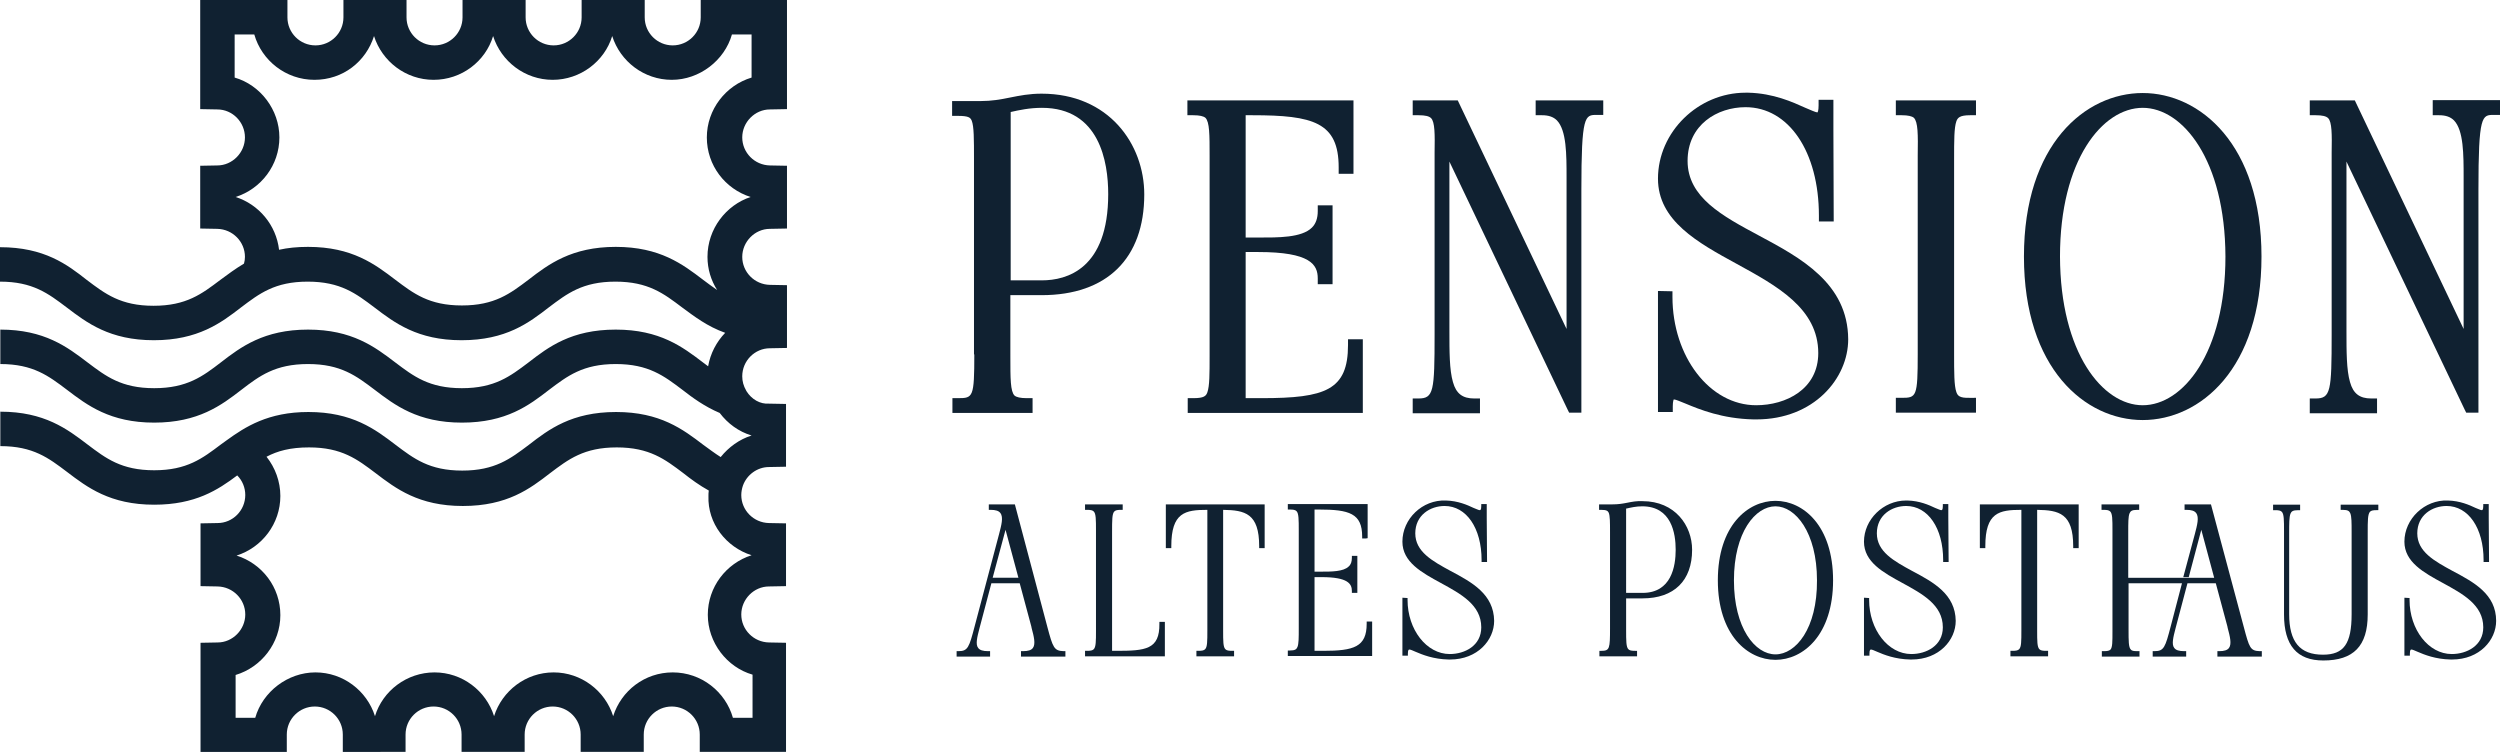
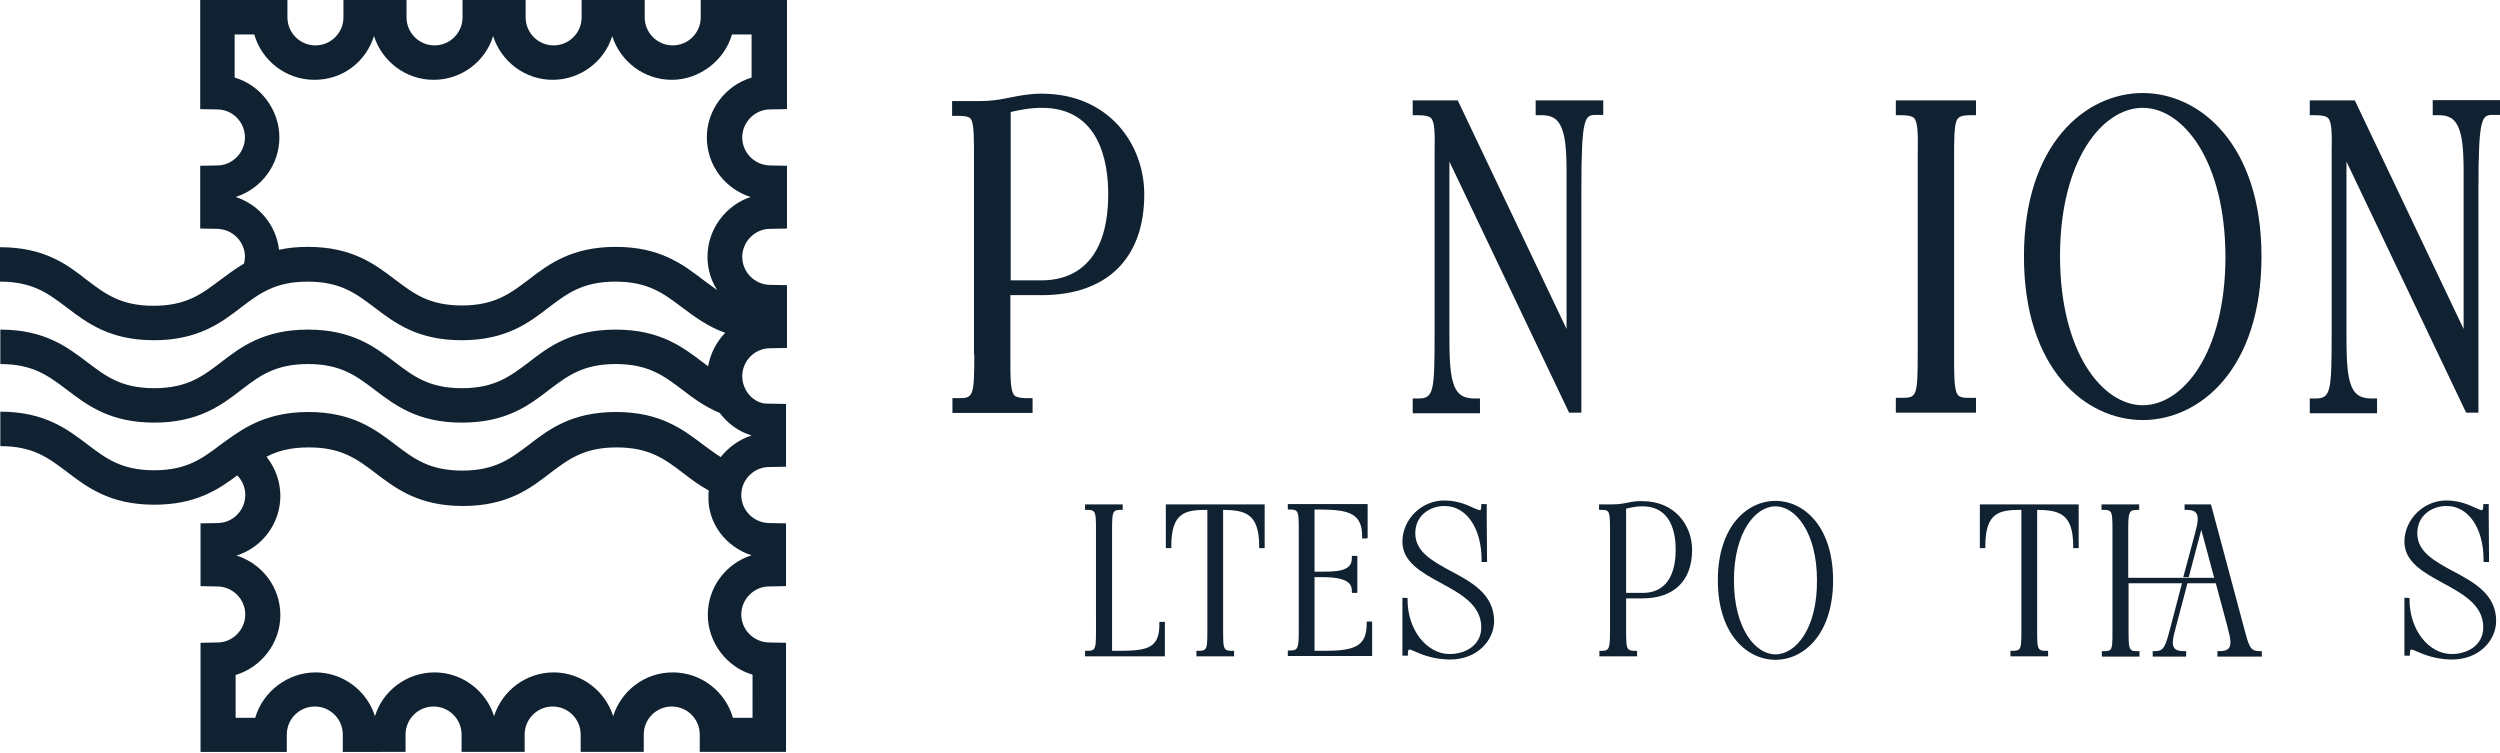
<svg xmlns="http://www.w3.org/2000/svg" version="1.0" id="Layer_1" x="0px" y="0px" viewBox="0 0 776.7 233.8" style="enable-background:new 0 0 776.7 233.8;" xml:space="preserve">
  <style type="text/css"> .st0{fill:#102131;} </style>
  <g>
    <path class="st0" d="M302.7,110.1c0,13.3-0.4,13.6-5,13.6h-1.8v4.6h24.9v-4.6v0H319c-2,0-3.2-0.3-3.8-0.8c-1.3-1.3-1.3-5.3-1.3-12 V91.7c1.3,0,2.7,0,4.2,0c2.1,0,4.2,0,5.5,0c20.3,0,31.9-11.4,31.9-31.3c0-15.6-11-31.3-31.9-31.3c-3.8,0-6.8,0.6-9.8,1.2 c-2.9,0.6-5.7,1.1-9.2,1.1h-8.8v4.6h1.8c3.5,0,3.9,0.6,4.3,1.5c0.7,1.8,0.7,5.7,0.7,12.1v59V110.1z M314,34.8 c2.6-0.6,5.9-1.3,9.7-1.3c17.9,0,20.6,16.8,20.6,26.8c0,23.3-12.9,26.8-20.6,26.8H314V34.8z" />
-     <path class="st0" d="M423.4,126.4L423.4,126.4c0-0.4,0-6.6,0-11.8v-9.2h-4.6v1.8c0,14-7,16.5-26.8,16.5h-5V78.3h3.9 c16.2,0,18.5,3.9,18.5,8.2v1.8h4.6v-1.8c0-3,0-6.5,0-9.9c0-4,0-7.9,0-11v-1.8h-4.6v1.8c0,2.2-0.6,3.9-1.8,5.1 c-3.2,3.2-10.6,3.1-16.6,3.1H387v-38h2.1C408,35.8,415.9,38,415.9,52v2h4.6V31.2h-12.1c-12.9,0-32.4,0-37.7,0h-1.8v4.6h1.8 c2,0,3.2,0.3,3.8,0.8c1.3,1.3,1.3,5.3,1.3,11.8v62.1c0,5.7,0,9.4-0.7,11.4c-0.4,1.1-1,1.8-4.3,1.8h-1.8v4.6h54.4V126.4z" />
    <path class="st0" d="M498,31.2h-20.9v4.6h2c2,0,3.5,0.5,4.6,1.6c3,3.1,3,10.6,3,17.8v47l-33.8-71h-14v4.6h1.8 c2.1,0,3.3,0.3,3.9,0.9c1.2,1.2,1.2,5,1.1,10.8c0,1.1,0,2.4,0,3.7v52.8c0,17.6-0.3,19.8-5,19.8h-1.8v4.6h20.9v-4.6H458 c-3.6,0-5.6-1.5-6.6-5.1c-1.1-3.8-1.1-9.4-1.1-16V50.2l36.7,77l0.5,1h3.8V59.1c0-23.4,1.1-23.4,4.8-23.4h2V31.2z" />
-     <path class="st0" d="M546.5,73.2L546.5,73.2c-11.4-6.1-22.2-11.9-22.2-23.2s9.3-16.7,18-16.7c13.4,0,22.8,13.8,22.8,33.7v1.8l4.6,0 l-0.1-28.5V31H565v1.8c0,1.6-0.3,2.1-0.3,2.1c0,0-0.1,0-0.1,0c-0.6,0-2.2-0.8-3.7-1.4c-4-1.8-9.9-4.5-17.7-4.7c-0.3,0-0.6,0-0.9,0 c-14.7,0-27.2,12.2-27.2,26.7c0,13.1,12.4,19.9,24.5,26.5c12.4,6.8,25.3,13.8,25.3,27.7c0,11.2-10,16.2-19.3,16.2 c-14.4,0-26-15.1-26-33.7v-1.7l-4.5-0.1V128h4.6v-1.8c0-1.6,0.3-2.1,0.3-2.1c0,0,0.1,0,0.1,0c0.5,0,2.1,0.7,3.6,1.3 c4.3,1.8,11.4,4.7,21.1,4.9c0.3,0,0.6,0,0.9,0c17.8,0,28.5-12.7,28.5-24.9C574.1,88,559.4,80.1,546.5,73.2z" />
    <path class="st0" d="M607.8,121.8c-0.7-2-0.7-6-0.7-11.9V49.6c0-6,0-9.9,0.7-11.9c0.4-1.1,1-1.9,4.3-1.9h1.8v-4.6h-24.9v4.6l0,0 h1.8c2,0,3.2,0.3,3.8,0.8c1.3,1.3,1.3,5.2,1.2,11.7v61.7c0,13.3-0.4,13.6-5,13.6h-1.8v4.6h24.9v-4.6H612 C608.7,123.7,608.2,122.9,607.8,121.8z" />
    <path class="st0" d="M665.7,130.5c17.8,0,36.9-15.9,36.9-50.8c0-34.9-19.2-50.8-36.9-50.8c-17.8,0-36.9,15.9-36.9,50.8 C628.8,114.6,647.9,130.5,665.7,130.5z M665.7,33.5c12.4,0,25.6,16.2,25.7,46.2c0,30-13.2,46.2-25.7,46.2 c-12.4,0-25.6-16.2-25.7-46.2C640,49.7,653.2,33.5,665.7,33.5z" />
    <path class="st0" d="M755.8,31.2v4.6h2c2,0,3.5,0.5,4.6,1.6c3,3.1,3,10.6,3,17.8v47l-33.8-71h-14v4.6h1.8c2.1,0,3.3,0.3,3.9,0.9 c1.2,1.2,1.2,5,1.1,10.8c0,1.1,0,2.4,0,3.7v52.8c0,17.6-0.3,19.8-5,19.8h-1.8v4.6h20.9v-4.6h-1.8c-3.6,0-5.6-1.5-6.6-5.1 c-1.1-3.8-1.1-9.4-1.1-16V50.2l36.7,77l0.5,1h3.8V59.1c0-23.4,1.1-23.4,4.8-23.4h2v-4.6H755.8z" />
-     <path class="st0" d="M325.4,194.8L325.4,194.8l-10.1-38.1H313c-1.8,0-4.2,0-5.2,0h-0.6v1.7h0.6c1.5,0,2.5,0.3,3,1 c1,1.3,0.3,3.8-0.4,6.5l-7.6,28.7c-1.7,6.5-2.1,7.7-5,7.7h-0.6v1.7h10.4v-1.7h-0.6c-1.6,0-2.6-0.3-3.1-1c-0.9-1.1-0.3-3.4,0.4-6.1 l3.7-14h8.8l3.6,13.4l0.1,0.5c0.7,2.6,1.3,5,0.4,6.2c-0.5,0.7-1.5,1-3.1,1h-0.6v1.7H331v-1.7h-0.6 C327.5,202.2,327.1,201.2,325.4,194.8z M308.4,179.5l4-14.9l4,14.9H308.4z" />
    <path class="st0" d="M360.2,193.8L360.2,193.8c0.1,8-4.3,8.4-13.4,8.4h-1.3v-36.9c0-3.7,0-5.7,0.7-6.4c0.4-0.4,1-0.5,2-0.5h0.6 v-1.7h-11.7v1.7h0.6c1.1,0,1.7,0.1,2.1,0.5c0.7,0.7,0.7,2.5,0.7,5.9v1.5V196c0,3.1,0,5-0.7,5.7c-0.4,0.4-1,0.5-2.1,0.5h-0.6v1.7 h24.8v-1.4c0-2.2,0-8.3,0-8.7v-0.6h-1.7V193.8z" />
    <path class="st0" d="M362.8,156.7L362.8,156.7h-0.6v13.6h1.7v-0.6c0-10.5,4.3-11.3,11.2-11.3v37.5c0,3.3,0,5.1-0.7,5.8 c-0.4,0.4-1,0.5-2.1,0.5h-0.6v1.7h11.7v-1.7h-0.6c-1.1,0-1.7-0.1-2.1-0.5c-0.7-0.7-0.7-2.5-0.7-5.8v-37.5 c6.8,0.1,11.2,1.1,11.2,11.3v0.6h1.7v-13.6h-0.6C391.1,156.7,364.3,156.7,362.8,156.7z" />
    <path class="st0" d="M424.6,193.2v0.6c0,7.2-4,8.4-13.5,8.4h-2.7v-22.9h2.2c8.2,0,9.4,2.1,9.4,4.3v0.6h1.7v-0.6c0-1.5,0-3.2,0-4.9 c0-2,0-3.9,0-5.4v-0.6H420v0.6c0,1.2-0.3,2.1-1,2.7c-1.6,1.6-5.4,1.6-8.4,1.6h-2.2v-19.3h1.3c9.5,0,13.5,1.2,13.5,8.4v0.6h1.1 l0.6-0.1v-10.6h-5.7c-6.4,0-16,0-18.5,0h-0.6v1.7h0.6c1.1,0,1.7,0.1,2.1,0.5c0.7,0.7,0.7,2.6,0.7,6v30.5c0,2.8,0,4.7-0.4,5.7 c-0.3,0.7-0.7,1.1-2.4,1.1h-0.6v1.7h26.2v-0.6c0-0.4,0-6.4,0-8.7v-1.4l0,0H424.6z" />
    <path class="st0" d="M450.7,177.4L450.7,177.4c-5.7-3.1-11-6-11-11.7c0-5.7,4.7-8.5,9.1-8.5c6.8,0,11.5,6.9,11.5,16.8v0.6h1.7 l-0.1-13.7v-4.3h-1.7v0.6c0,1.3-0.3,1.3-0.5,1.3c-0.3,0-1.1-0.4-1.9-0.7c-1.9-0.9-4.8-2.2-8.6-2.3c-7.3-0.3-13.5,5.7-13.5,12.8 c0,6.3,6,9.6,11.9,12.8c6.2,3.4,12.6,6.8,12.6,13.8c0,5.7-5.1,8.3-9.8,8.3c-7.2,0-13.1-7.6-13.1-16.8v-0.6l-1.6-0.1v18h1.7v-0.6 c0-1.3,0.3-1.3,0.5-1.3c0.3,0,1,0.3,1.9,0.7c2.1,0.9,5.5,2.3,10.3,2.4h0.4c8.6,0,13.7-6.1,13.7-12 C464.1,184.6,457.3,180.9,450.7,177.4z" />
-     <path class="st0" d="M510.3,155.7L510.3,155.7c-1.8-0.1-3.3,0.2-4.8,0.5c-1.5,0.3-2.8,0.5-4.6,0.5h-4.1v1.7h0.6 c1.7,0,2.1,0.3,2.4,0.9c0.4,1,0.4,2.9,0.4,6v29.9c0,6.3-0.1,7-2.7,7h-0.6v1.7h11.7v-1.7h-0.6c-1.1,0-1.7-0.1-2.1-0.5 c-0.7-0.7-0.7-2.6-0.7-6.1v-9.7c0.7,0,1.5,0,2.4,0c1,0,2.1,0,2.7,0c9.8,0,15.4-5.5,15.4-15.1C525.7,163.3,520.4,155.7,510.3,155.7z M510.3,184.2L510.3,184.2l-5.1,0V158l0.1,0c1.3-0.3,3-0.7,4.9-0.7c9.1,0,10.4,8.4,10.4,13.5S519.3,184.2,510.3,184.2z" />
+     <path class="st0" d="M510.3,155.7L510.3,155.7c-1.8-0.1-3.3,0.2-4.8,0.5c-1.5,0.3-2.8,0.5-4.6,0.5h-4.1v1.7h0.6 c1.7,0,2.1,0.3,2.4,0.9c0.4,1,0.4,2.9,0.4,6v29.9c0,6.3-0.1,7-2.7,7h-0.6v1.7h11.7v-1.7h-0.6c-1.1,0-1.7-0.1-2.1-0.5 c-0.7-0.7-0.7-2.6-0.7-6.1v-9.7c0.7,0,1.5,0,2.4,0c1,0,2.1,0,2.7,0c9.8,0,15.4-5.5,15.4-15.1C525.7,163.3,520.4,155.7,510.3,155.7z L510.3,184.2l-5.1,0V158l0.1,0c1.3-0.3,3-0.7,4.9-0.7c9.1,0,10.4,8.4,10.4,13.5S519.3,184.2,510.3,184.2z" />
    <path class="st0" d="M551.6,155.6c-8.6,0-17.9,7.7-17.9,24.7c0,17,9.3,24.7,17.9,24.7c8.6,0,17.9-7.7,17.9-24.7 C569.5,163.3,560.2,155.6,551.6,155.6z M551.6,203.3c-6.3,0-12.9-8.1-12.9-23c0-15,6.7-23,12.9-23s12.9,8.1,12.9,23 C564.6,195.3,557.9,203.3,551.6,203.3z" />
-     <path class="st0" d="M594.1,177.4L594.1,177.4c-5.7-3.1-11-6-11-11.7c0-5.7,4.7-8.5,9.1-8.5c6.8,0,11.5,6.9,11.5,16.8v0.6h1.7 l-0.1-13.7v-4.3h-1.7v0.6c0,1.3-0.3,1.3-0.5,1.3c-0.3,0-1.1-0.4-1.9-0.7c-1.9-0.9-4.8-2.2-8.6-2.3c-0.1,0-0.3,0-0.4,0 c-7.1,0-13.1,5.9-13.1,12.8c0,6.3,6,9.6,11.9,12.8c6.2,3.4,12.6,6.8,12.6,13.8c0,5.7-5.1,8.3-9.8,8.3c-7.2,0-13.1-7.6-13.1-16.8 v-0.6l-1.6-0.1v18h1.7v-0.6c0-1.3,0.3-1.3,0.5-1.3c0.3,0,1,0.3,1.9,0.7c2.1,0.9,5.5,2.3,10.3,2.4h0.4c8.6,0,13.7-6.1,13.7-12 C607.5,184.6,600.7,180.9,594.1,177.4z" />
    <path class="st0" d="M615.7,156.7L615.7,156.7h-0.6v13.6h1.7v-0.6c0-10.5,4.3-11.3,11.2-11.3v37.5c0,3.3,0,5.1-0.7,5.8 c-0.4,0.4-1,0.5-2.1,0.5h-0.6v1.7h11.7v-1.7h-0.6c-1.1,0-1.7-0.1-2.1-0.5c-0.7-0.7-0.7-2.5-0.7-5.8v-37.5 c6.8,0.1,11.2,1.1,11.2,11.3v0.6h1.7v-13.6h-0.6C644,156.7,617.2,156.7,615.7,156.7z" />
    <path class="st0" d="M697.1,194.8L697.1,194.8l-10.2-38.1h-2.4c-1.8,0-4.1,0-5.2,0h-0.6v1.7h0.6c1.5,0,2.5,0.3,3,1 c1,1.3,0.3,3.8-0.4,6.5l-3.6,13.4h1.7l3.9-14.7l4,14.9h-26.7v-14.2c0-2.9,0-4.8,0.4-5.8c0.3-0.7,0.7-1.1,2.4-1.1h0.6v-1.7H664 c-1.7,0-8.9,0-10.5,0h-0.6v1.7h0.6c1.1,0,1.7,0.1,2.1,0.5c0.7,0.7,0.7,2.5,0.7,5.8v29.7c0,0.7,0,1.3,0,1.9c0,3,0,4.8-0.6,5.5 c-0.4,0.4-1,0.5-2.1,0.5h-0.6v1.7h11.7v-1.7H664c-1.1,0-1.7-0.1-2-0.5c-0.7-0.7-0.7-2.7-0.7-6.2v-14.4h16.6l-3.5,13.4 c-1.7,6.5-2.1,7.7-5,7.7h-0.6v1.7h10.4v-1.7h-0.6c-1.6,0-2.6-0.3-3.1-1c-0.9-1.1-0.3-3.4,0.4-6.1l3.7-14h8.8l3.6,13.4l0.1,0.5 c0.7,2.6,1.3,5,0.4,6.2c-0.5,0.7-1.5,1-3,1h-0.6v1.7h13.8v-1.7H702C699.1,202.2,698.8,201.2,697.1,194.8z" />
-     <path class="st0" d="M727.2,158.4L727.2,158.4l0.6,0c1.7,0,2.1,0.4,2.4,1.1c0.4,1,0.4,2.9,0.4,5.8v25.5c0,9.2-2.4,12.6-8.9,12.6 c-7.2,0-10.5-4-10.5-12.6v-25.2c0-3,0-4.9,0.4-6c0.3-0.7,0.7-1.1,2.4-1.1h0.6v-1.7h-8.4v1.7h0.6c1.1,0,1.7,0.1,2.1,0.5 c0.7,0.7,0.7,2.6,0.7,6.1v25.8c0,9.6,4,14.3,12.2,14.3c9.4,0,13.8-4.5,13.8-14.3v-25.4c0-3.7,0-5.7,0.7-6.5c0.4-0.4,1-0.5,2-0.5 h0.6v-1.7h-11.7V158.4z" />
    <path class="st0" d="M762,177.4L762,177.4c-5.7-3.1-11-6-11-11.7c0-5.7,4.7-8.5,9.1-8.5c6.8,0,11.5,6.9,11.5,16.8v0.6h1.7 l-0.1-13.7v-4.3h-1.7v0.6c0,1.3-0.3,1.3-0.5,1.3c-0.3,0-1.1-0.4-1.9-0.7c-1.9-0.9-4.8-2.2-8.6-2.3c-7.2-0.3-13.5,5.7-13.5,12.8 c0,6.3,6,9.6,11.9,12.8c6.2,3.4,12.6,6.8,12.6,13.8c0,5.7-5.1,8.3-9.8,8.3c-7.2,0-13.1-7.6-13.1-16.8v-0.6l-1.6-0.1v18h1.7v-0.6 c0-1.3,0.3-1.3,0.5-1.3c0.3,0,1,0.3,1.9,0.7c2.1,0.9,5.5,2.3,10.3,2.4h0.4c8.6,0,13.7-6.1,13.7-12 C775.5,184.6,768.6,180.9,762,177.4z" />
    <path class="st0" d="M231.9,121.5l-0.1-0.2c-0.8-1.4-1.2-2.8-1.2-4.4c0-4.8,3.9-8.7,8.6-8.7l5.3-0.1V88.6l-5.3-0.1 c-4.8-0.1-8.6-4-8.6-8.7s3.9-8.7,8.6-8.7l5.3-0.1V51.5l-5.3-0.1c-4.8-0.1-8.6-4-8.6-8.7s3.9-8.7,8.6-8.7l5.3-0.1V0h-26.8v5.4 c0,4.8-3.9,8.7-8.7,8.7s-8.7-3.9-8.7-8.7V0h-19.6v5.4c0,4.8-3.9,8.7-8.7,8.7s-8.7-3.9-8.7-8.7V0h-19.6v5.4c0,4.8-3.9,8.7-8.7,8.7 c-4.8,0-8.7-3.9-8.7-8.7V0h-19.6v5.4c0,4.8-3.9,8.7-8.7,8.7s-8.7-3.9-8.7-8.7V0H62.2v33.9l5.3,0.1c4.8,0,8.6,4,8.6,8.7 s-3.9,8.7-8.6,8.7l-5.3,0.1V71l5.3,0.1c4.8,0.1,8.6,4,8.6,8.7c0,0.7-0.1,1.4-0.3,2.1c-2.7,1.6-5.1,3.4-7.4,5.1 c-5.7,4.3-10.5,8-20.7,8s-15-3.7-20.7-8C20.9,82.2,13.8,76.8,0,76.8v10.7c10.2,0,15,3.7,20.7,8c6.3,4.8,13.4,10.2,27.1,10.2 s20.9-5.4,27.1-10.2c5.7-4.3,10.5-8,20.7-8s15,3.7,20.7,8c6.3,4.8,13.4,10.2,27.1,10.2c13.8,0,20.9-5.4,27.1-10.2 c5.7-4.3,10.5-8,20.7-8c10.2,0,15,3.7,20.7,8c3.8,2.8,7.8,5.9,13.4,7.9c-2.7,2.8-4.6,6.4-5.3,10.4c-0.5-0.4-1.1-0.8-1.6-1.2 c-6.3-4.8-13.4-10.2-27.1-10.2c-13.8,0-20.9,5.4-27.1,10.2c-5.7,4.3-10.5,8-20.7,8c-10.2,0-15-3.7-20.7-8 c-6.3-4.8-13.4-10.2-27.1-10.2s-20.9,5.4-27.1,10.2c-5.6,4.3-10.5,8-20.7,8s-15-3.7-20.7-8c-6.3-4.8-13.4-10.2-27.1-10.2v10.7 c10.2,0,15,3.7,20.7,8c6.3,4.8,13.4,10.2,27.1,10.2s20.9-5.4,27.1-10.2c5.6-4.3,10.5-8,20.7-8s15,3.7,20.7,8 c6.3,4.8,13.4,10.2,27.1,10.2c13.8,0,20.9-5.4,27.1-10.2c5.7-4.3,10.5-8,20.7-8c10.2,0,15,3.7,20.7,8c3.2,2.5,6.9,5.2,11.6,7.2 c2.5,3.3,5.9,5.8,9.9,7c-3.8,1.2-7.1,3.6-9.6,6.7c-1.9-1.2-3.6-2.5-5.4-3.8c-6.3-4.8-13.4-10.2-27.1-10.2 c-13.8,0-20.9,5.4-27.1,10.2c-5.7,4.3-10.5,8-20.7,8c-10.2,0-15-3.7-20.7-8c-6.3-4.8-13.4-10.2-27.1-10.2 c-12.5,0-19.6,4.6-25.4,8.8c-0.6,0.4-1.2,0.9-1.8,1.3c-5.7,4.3-10.5,8-20.7,8s-15-3.7-20.7-8c-6.3-4.8-13.4-10.2-27.1-10.2v10.7 c10.2,0,15,3.7,20.7,8c6.3,4.8,13.4,10.2,27.1,10.2c12.8,0,19.8-4.6,25.8-9.1c1.6,1.6,2.5,3.8,2.5,6.1c0,4.8-3.9,8.7-8.6,8.7 l-5.3,0.1v19.5l5.3,0.1c4.8,0.1,8.6,4,8.6,8.7s-3.9,8.7-8.6,8.7l-5.3,0.1v33.9h26.8v-5.4c0-4.8,3.9-8.7,8.7-8.7s8.7,3.9,8.7,8.7 v5.4H126v-5.4c0-4.8,3.9-8.7,8.7-8.7s8.7,3.9,8.7,8.7v5.4h19.6v-5.4c0-4.8,3.9-8.7,8.7-8.7s8.7,3.9,8.7,8.7v5.4h19.6v-5.4 c0-4.8,3.9-8.7,8.7-8.7s8.7,3.9,8.7,8.7v5.4h0h26.8v-33.9l-5.3-0.1c-4.8-0.1-8.6-4-8.6-8.7s3.9-8.7,8.6-8.7l5.3-0.1v-19.5l-5.3-0.1 c-4.8-0.1-8.6-4-8.6-8.7c0-1,0.2-2,0.5-2.9c1.2-3.4,4.5-5.8,8.1-5.8l5.3-0.1v-19.5l-5.3-0.1C236.2,125.6,233.5,124.1,231.9,121.5z M219.8,79.8c0,3.8,1.1,7.3,3,10.3c-1.5-1-2.9-2.1-4.4-3.2c-6.3-4.8-13.4-10.2-27.1-10.2s-20.9,5.4-27.1,10.2 c-5.7,4.3-10.5,8-20.7,8c-10.2,0-15-3.7-20.7-8c-6.3-4.8-13.4-10.2-27.1-10.2c-3.4,0-6.3,0.3-9,0.9c-0.9-7.7-6.3-14.1-13.5-16.4 c7.9-2.5,13.6-9.9,13.6-18.5s-5.9-16.3-13.9-18.6V10.7H79c2.3,8.1,9.8,14.1,18.7,14.1s16-5.7,18.5-13.6c2.5,7.9,9.9,13.6,18.5,13.6 c8.7,0,16.1-5.7,18.5-13.6c2.5,7.9,9.9,13.6,18.5,13.6s16.1-5.7,18.5-13.6c2.5,7.9,9.9,13.6,18.5,13.6s16.4-6,18.7-14.1h6.1v13.4 c-8,2.4-13.9,9.9-13.9,18.6s5.7,16,13.6,18.5C225.6,63.7,219.8,71.1,219.8,79.8z M233.5,172.5c-7.9,2.5-13.6,9.9-13.6,18.5 s5.9,16.3,13.9,18.6V223h-6.1c-2.3-8.1-9.8-14.1-18.7-14.1l0,0c-8.7,0-16,5.7-18.5,13.6c-2.5-7.9-9.9-13.6-18.5-13.6 s-16,5.7-18.5,13.6c-2.5-7.9-9.9-13.6-18.5-13.6s-16.1,5.7-18.5,13.6c-2.5-7.9-9.9-13.6-18.5-13.6s-16.4,6-18.7,14.1h-6.1v-13.3 c8-2.4,13.9-9.9,13.9-18.6s-5.7-16-13.6-18.5c7.9-2.5,13.6-9.9,13.6-18.5c0-4.5-1.6-8.8-4.3-12.2c3.4-1.8,7.4-2.9,13.2-2.9 c10.2,0,15,3.7,20.7,8c6.3,4.8,13.4,10.2,27.1,10.2c13.8,0,20.9-5.4,27.1-10.2c5.7-4.3,10.5-8,20.7-8s15,3.7,20.7,8 c2.4,1.9,5,3.8,7.9,5.4c-0.1,0.6-0.1,1.2-0.1,1.7C219.8,162.6,225.6,170,233.5,172.5z" />
    <polygon class="st0" points="191.3,76.8 191.3,76.8 191.3,76.8 " />
  </g>
</svg>